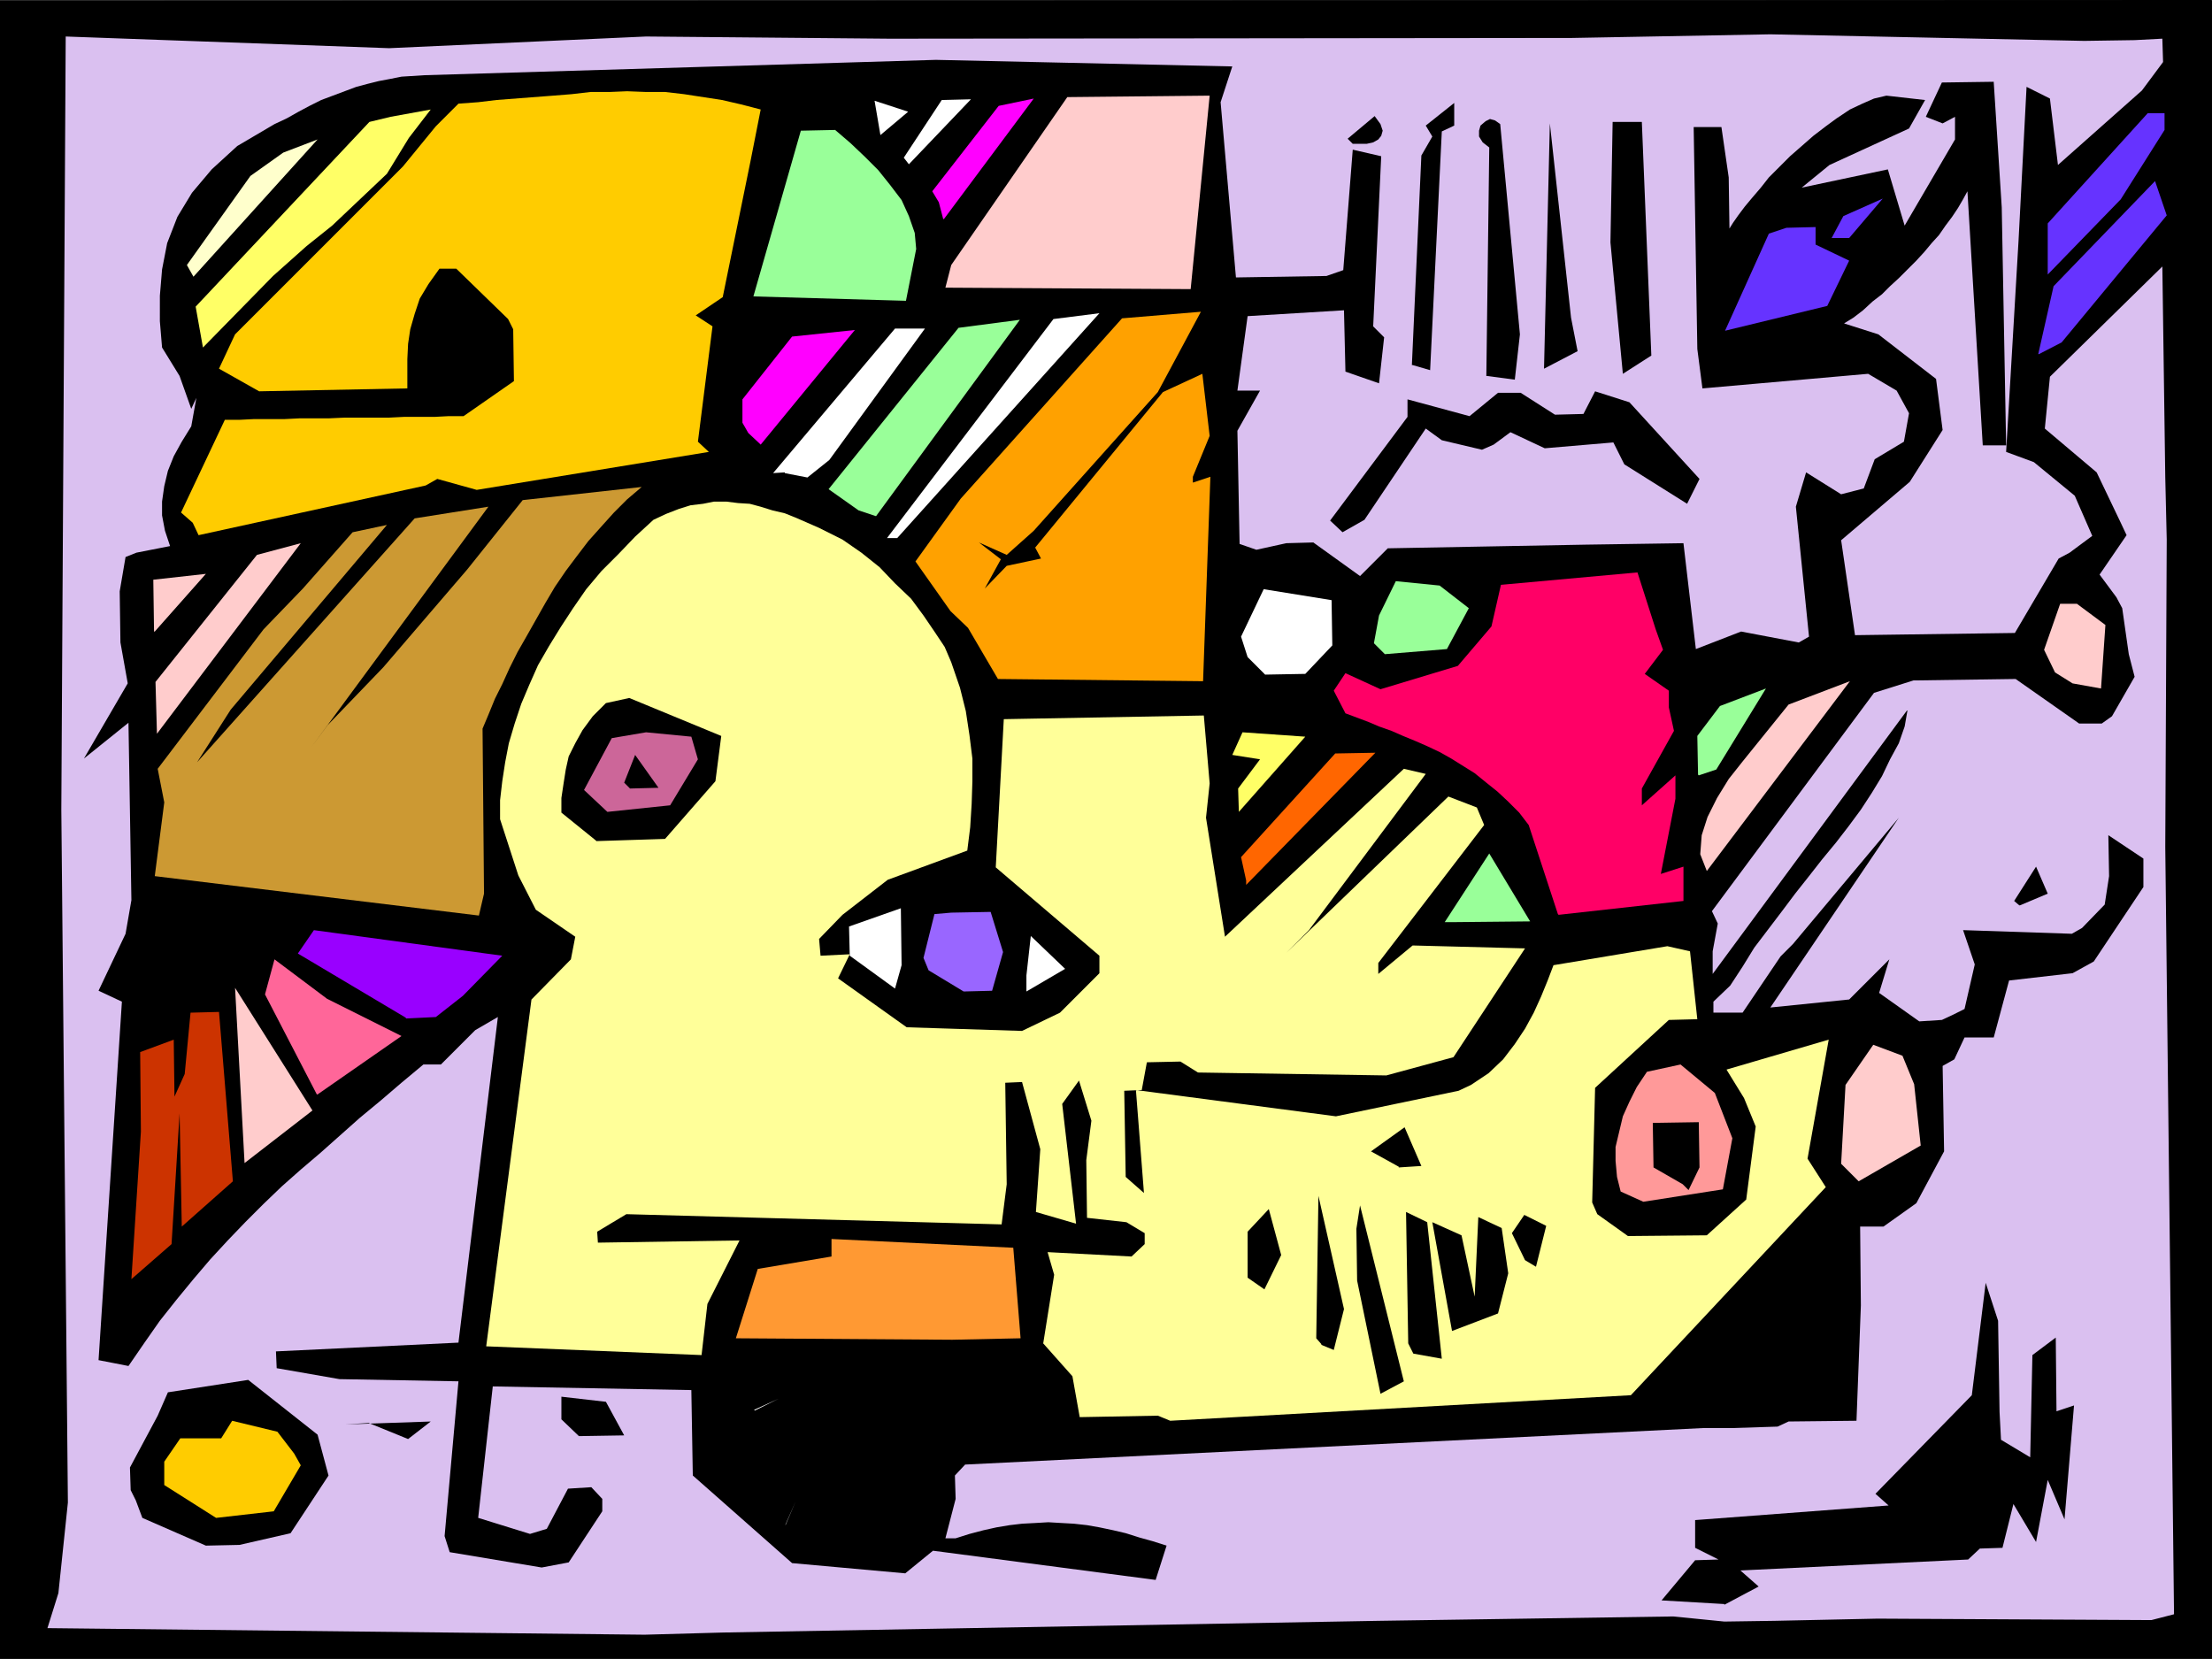
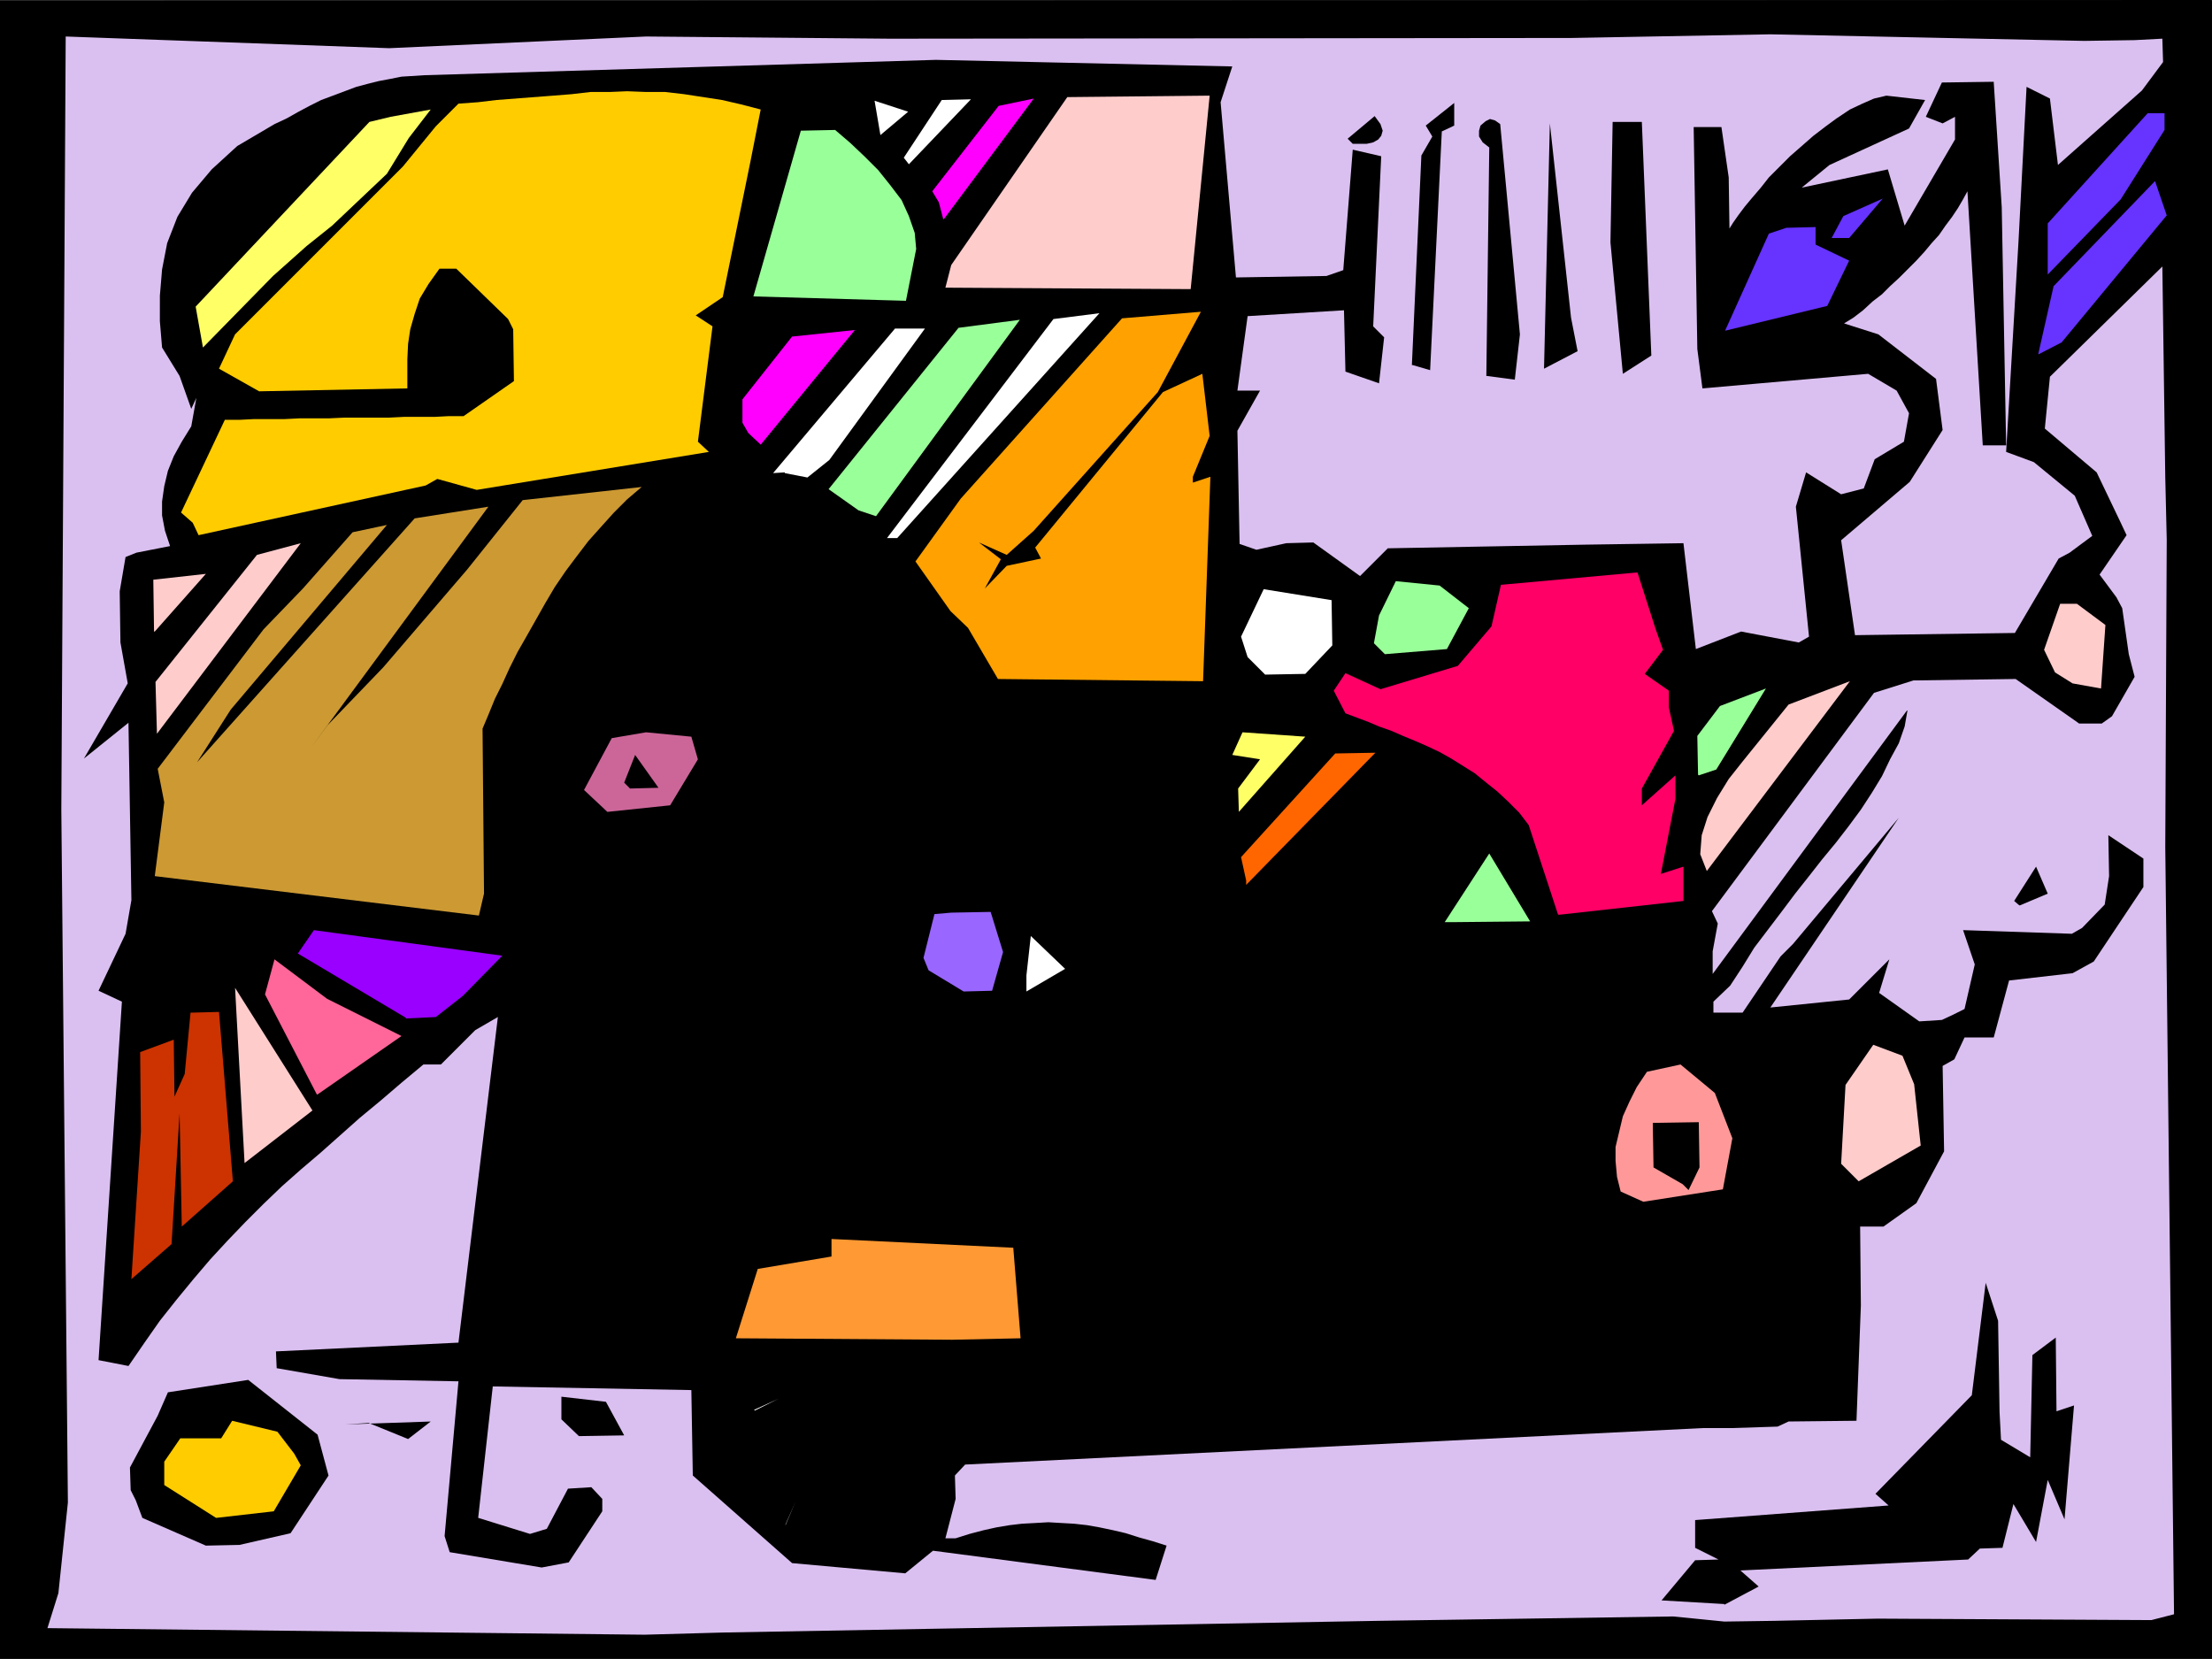
<svg xmlns="http://www.w3.org/2000/svg" xmlns:ns1="http://sodipodi.sourceforge.net/DTD/sodipodi-0.dtd" xmlns:ns2="http://www.inkscape.org/namespaces/inkscape" version="1.0" width="129.553mm" height="97.153mm" id="svg67" ns1:docname="Background 045.wmf">
  <rect width="100%" height="100%" fill="#333333" stroke="none" />
  <ns1:namedview id="namedview67" pagecolor="#ffffff" bordercolor="#000000" borderopacity="0.25" ns2:showpageshadow="2" ns2:pageopacity="0.0" ns2:pagecheckerboard="0" ns2:deskcolor="#d1d1d1" ns2:document-units="mm" />
  <defs id="defs1">
    <pattern id="WMFhbasepattern" patternUnits="userSpaceOnUse" width="6" height="6" x="0" y="0" />
  </defs>
  <path style="fill:#000000;fill-opacity:1;fill-rule:evenodd;stroke:none" d="M 489.486,0 0,0.162 V 367.192 H 489.647 V 0.162 v 0 z" id="path1" />
  <path style="fill:#dac0f0;fill-opacity:1;fill-rule:evenodd;stroke:none" d="m 481.244,357.333 -1.939,-169.859 0.323,-68.04 -0.323,-13.737 -0.646,-46.707 -24.886,24.404 -1.131,11.475 11.474,9.697 5.333,11.152 1.293,2.747 -5.979,8.727 3.717,5.01 1.293,2.424 1.454,10.182 1.293,5.01 -5.01,8.727 -2.262,1.616 h -5.01 l -14.059,-9.859 -22.624,0.323 -8.726,2.747 -35.875,48.323 1.293,2.747 -1.131,6.141 v 5.01 l 43.147,-58.505 -0.646,3.717 -1.293,3.717 -1.939,3.556 -1.778,3.717 -2.262,3.717 -2.424,3.717 -2.747,3.717 -2.747,3.556 -3.07,3.717 -2.909,3.717 -3.07,3.879 -2.909,3.879 -3.07,4.04 -3.07,4.04 -2.586,4.202 -2.747,4.202 -3.717,3.556 v 2.424 h 6.464 l 8.403,-12.444 2.747,-2.747 23.432,-27.96 -28.442,42.02 17.453,-1.778 8.888,-8.889 -2.262,7.434 8.888,6.303 5.01,-0.323 2.424,-1.131 2.586,-1.293 2.262,-9.859 -2.586,-7.596 24.078,0.808 2.262,-1.293 5.01,-5.172 0.97,-6.303 -0.162,-9.051 7.757,5.172 v 6.303 l -10.989,16.485 -4.686,2.586 -14.059,1.616 -3.394,12.606 h -6.464 l -2.262,4.848 -2.586,1.455 0.323,18.909 -6.141,11.475 -7.272,5.172 h -5.171 l 0.162,17.455 -0.97,25.535 -15.029,0.162 -2.424,1.131 -10.019,0.323 h -6.464 l -163.377,8.081 -2.262,2.424 0.162,5.172 -2.262,8.727 h 2.262 l 3.07,-0.97 3.07,-0.808 2.909,-0.646 2.909,-0.485 2.747,-0.323 3.07,-0.162 2.747,-0.162 2.747,0.162 2.909,0.162 2.909,0.323 2.747,0.485 3.07,0.646 2.747,0.646 3.07,0.97 2.909,0.808 3.07,0.97 -2.424,7.596 -49.288,-6.465 -6.141,5.01 -25.048,-2.263 -21.978,-19.394 -0.323,-18.909 -43.955,-0.808 -3.232,29.091 11.474,3.556 3.717,-1.131 4.686,-8.889 5.171,-0.323 2.424,2.586 v 2.747 l -7.434,11.313 -5.979,1.131 -20.362,-3.394 -1.131,-3.556 3.07,-34.263 -26.341,-0.485 -13.898,-2.424 -0.162,-3.717 40.4,-1.939 8.726,-72.081 -5.01,2.909 -7.595,7.596 h -3.878 l -4.848,4.04 -4.525,3.879 -4.686,3.879 -4.363,3.879 -4.363,3.879 -4.363,3.717 -4.202,3.717 -4.04,3.879 -4.04,4.04 -3.878,4.04 -3.878,4.202 -3.717,4.364 -3.717,4.525 -3.717,4.687 -3.394,4.848 -3.555,5.172 -6.626,-1.293 5.171,-79.354 -5.171,-2.424 5.979,-12.606 1.293,-7.434 -0.162,-9.859 -0.162,-9.859 -0.162,-9.859 -0.162,-9.697 -9.858,7.919 9.696,-16.646 -1.616,-9.051 -0.162,-11.313 1.293,-7.596 2.424,-0.97 7.434,-1.455 -1.131,-3.394 -0.646,-3.394 v -3.071 l 0.485,-3.394 0.808,-3.394 1.293,-3.232 1.778,-3.232 2.101,-3.394 1.131,-6.303 -1.131,2.424 -2.586,-7.273 -3.878,-6.303 -0.485,-5.818 V 65.455 L 35.875,59.636 37.006,53.818 39.269,48 l 3.232,-5.333 4.363,-5.172 5.656,-5.172 2.747,-1.616 2.747,-1.616 2.747,-1.616 2.747,-1.293 2.586,-1.455 2.424,-1.293 2.586,-1.293 2.586,-0.97 2.586,-0.97 2.586,-0.97 2.424,-0.646 2.586,-0.646 2.586,-0.485 2.424,-0.485 2.586,-0.162 2.586,-0.162 113.12,-3.394 65.61,1.455 -2.586,7.919 3.394,38.788 20.038,-0.323 3.717,-1.293 2.101,-26.667 6.302,1.455 -1.778,37.657 2.424,2.424 -1.131,10.182 -7.434,-2.586 -0.323,-13.576 -21.331,1.293 -2.262,16.485 h 5.01 l -5.01,8.889 0.485,25.051 3.717,1.293 6.626,-1.455 5.979,-0.162 10.342,7.434 6.141,-6.141 43.794,-0.808 21.654,-0.323 2.747,23.434 10.019,-3.879 12.766,2.424 2.262,-1.293 -2.909,-28.768 2.262,-7.596 7.757,4.848 5.01,-1.293 2.424,-6.465 6.464,-3.879 1.131,-6.303 -2.747,-5.01 -6.302,-3.717 -36.683,3.232 -1.131,-8.727 -0.808,-49.131 h 6.141 l 1.616,11.152 0.162,11.313 0.808,-1.293 1.131,-1.616 1.454,-1.939 1.616,-1.939 1.939,-2.263 1.778,-2.263 2.424,-2.424 2.262,-2.263 2.586,-2.263 2.586,-2.263 2.747,-2.101 2.424,-1.778 2.909,-1.939 2.747,-1.293 2.586,-1.131 2.747,-0.646 8.565,0.97 -3.555,6.303 -17.614,8.081 -6.141,5.01 19.069,-4.04 3.717,12.444 11.15,-19.071 v -5.01 l -2.747,1.455 -3.717,-1.455 3.555,-7.596 11.474,-0.162 1.778,27.798 0.97,52.687 h -5.171 l -3.394,-56.242 -0.97,1.778 -1.131,1.939 -1.293,1.939 -1.454,1.939 -1.454,2.101 -1.616,1.778 -1.616,1.939 -1.778,1.939 -1.939,1.939 -1.939,1.939 -1.939,1.778 -1.778,1.778 -2.101,1.616 -2.101,1.939 -2.101,1.616 -2.101,1.293 7.595,2.424 12.766,9.859 1.454,11.313 -7.272,11.475 -15.19,12.929 3.07,21.01 35.39,-0.485 9.696,-16.485 2.424,-1.293 5.01,-3.717 -3.878,-8.889 -9.05,-7.434 -6.141,-2.263 2.747,-46.707 1.778,-34.101 5.171,2.586 1.778,14.707 18.584,-16.485 4.686,-6.303 -0.162,-5.172 -6.141,0.323 L 461.367,9.051 391.88,7.596 347.924,8.404 196.99,8.566 143.016,8.081 86.133,10.667 14.544,8.081 13.574,179.232 l 1.454,153.374 -2.101,20.04 -2.424,7.758 132.189,1.455 17.453,-0.485 144.955,-2.586 65.286,-0.97 11.312,1.131 11.15,-0.162 22.786,-0.485 60.6,0.323 z" id="path2" />
  <path style="fill:#000000;fill-opacity:1;fill-rule:evenodd;stroke:none" d="m 381.699,355.071 -13.898,-0.808 7.434,-8.889 5.171,-0.162 -5.171,-2.586 v -6.141 l 42.824,-3.232 -2.909,-2.586 21.331,-21.818 3.07,-24.889 2.747,8.404 0.323,20.202 0.323,6.141 6.464,3.879 0.485,-22.626 5.171,-3.879 0.162,16.323 3.878,-1.293 -2.101,25.212 -3.717,-8.727 -2.586,13.737 -5.01,-8.404 -2.424,9.697 -5.01,0.162 -2.586,2.424 -50.419,2.424 4.04,3.556 -7.595,4.04 v 0 z" id="path3" />
  <path style="fill:#000000;fill-opacity:1;fill-rule:evenodd;stroke:none" d="M 53.005,341.98 45.571,342.141 31.512,336 l -1.454,-3.879 -1.131,-2.263 -0.162,-5.01 6.141,-11.475 2.262,-5.172 17.776,-2.747 15.352,12.121 2.424,9.05 -8.403,12.768 -11.312,2.586 z" id="path4" />
  <path style="fill:#ffffff;fill-opacity:1;fill-rule:evenodd;stroke:none" d="m 173.881,337.455 2.262,-5.172 -2.262,5.333 v 0 z" id="path5" />
  <path style="fill:#ffcc00;fill-opacity:1;fill-rule:evenodd;stroke:none" d="m 47.834,336 -11.474,-7.273 v -5.172 l 3.555,-5.172 h 9.05 l 2.424,-3.879 10.019,2.424 3.717,4.848 1.454,2.586 -5.979,10.182 z" id="path6" />
  <path style="fill:#000000;fill-opacity:1;fill-rule:evenodd;stroke:none" d="m 90.334,318.545 -8.726,-3.556 -5.171,0.323 18.907,-0.646 -5.01,3.879 z" id="path7" />
  <path style="fill:#000000;fill-opacity:1;fill-rule:evenodd;stroke:none" d="m 128.149,317.899 -3.878,-3.717 v -5.01 l 9.858,1.131 4.04,7.434 -10.019,0.162 z" id="path8" />
-   <path style="fill:#ffff99;fill-opacity:1;fill-rule:evenodd;stroke:none" d="m 256.297,313.374 -17.291,0.323 -1.616,-9.05 -6.464,-7.273 2.424,-15.192 -1.454,-5.01 18.584,0.97 2.909,-2.747 v -2.424 l -4.04,-2.424 -8.726,-0.97 -0.162,-12.768 1.131,-8.727 -2.747,-8.889 -3.717,5.172 3.07,26.505 -8.888,-2.586 0.97,-13.899 -4.04,-14.869 -3.717,0.162 0.323,22.465 -1.131,8.889 -83.062,-2.263 -6.464,3.879 0.162,2.424 31.35,-0.485 -7.11,14.061 -1.293,11.313 -47.672,-1.939 10.019,-76.768 8.726,-8.889 0.97,-5.01 -8.726,-5.98 -3.878,-7.596 -4.04,-12.444 v -4.202 l 0.485,-4.202 0.646,-4.202 0.808,-4.202 1.293,-4.364 1.454,-4.364 1.778,-4.202 1.939,-4.364 2.424,-4.202 2.586,-4.202 2.747,-4.202 2.909,-4.202 3.394,-4.04 3.717,-3.717 3.717,-3.879 4.04,-3.717 2.747,-1.293 2.909,-1.131 2.586,-0.808 2.747,-0.323 2.424,-0.485 h 2.747 l 2.586,0.323 2.586,0.162 2.424,0.646 2.586,0.808 2.747,0.646 2.424,0.97 2.586,1.131 2.586,1.131 2.586,1.293 2.586,1.293 4.202,2.909 4.04,3.232 3.394,3.556 3.555,3.394 2.747,3.717 2.424,3.556 2.262,3.394 1.454,3.394 1.939,5.657 1.293,5.172 0.808,5.333 0.646,5.172 v 5.01 l -0.162,5.01 -0.323,5.172 -0.646,5.172 -17.614,6.465 -10.019,7.758 -5.171,5.333 0.323,3.717 6.464,-0.323 -2.586,5.333 15.19,10.828 25.533,0.808 8.403,-4.04 8.726,-8.727 v -3.879 L 220.422,192 l 1.778,-32.808 44.278,-0.808 1.293,15.03 -0.808,7.596 4.202,26.343 39.592,-37.172 4.848,1.131 -25.856,34.586 -5.01,5.01 35.875,-34.586 6.302,2.424 1.616,3.879 -23.432,30.545 v 2.424 l 7.595,-6.303 24.886,0.646 -15.837,24.081 -14.867,4.04 -41.693,-0.646 -3.878,-2.424 -7.434,0.162 -1.131,6.141 -3.878,0.162 0.323,19.071 4.04,3.556 -1.778,-22.788 44.278,5.818 27.149,-5.657 2.747,-1.293 3.878,-2.586 3.232,-3.071 2.586,-3.394 2.262,-3.394 1.939,-3.556 1.616,-3.556 1.454,-3.556 1.293,-3.394 25.21,-4.202 5.01,1.131 1.616,15.03 -6.302,0.162 -16.322,15.03 -0.646,25.374 1.131,2.586 6.787,4.848 17.453,-0.162 8.726,-7.919 2.101,-16.162 -2.586,-6.303 -3.878,-6.303 22.624,-6.626 -4.686,26.343 4.04,6.303 -43.147,46.061 -101.969,5.657 -2.747,-1.131 z" id="path9" />
  <path style="fill:#ffffff;fill-opacity:1;fill-rule:evenodd;stroke:none" d="m 166.933,312.081 5.333,-2.424 -5.171,2.586 v 0 z" id="path10" />
  <path style="fill:#000000;fill-opacity:1;fill-rule:evenodd;stroke:none" d="m 305.585,308.525 -5.171,-25.05 -0.162,-11.475 0.808,-5.172 9.696,38.949 z" id="path11" />
  <path style="fill:#000000;fill-opacity:1;fill-rule:evenodd;stroke:none" d="m 312.857,299.636 -1.131,-2.263 -0.485,-29.091 4.686,2.263 3.232,30.222 z" id="path12" />
  <path style="fill:#000000;fill-opacity:1;fill-rule:evenodd;stroke:none" d="m 292.496,297.535 -1.131,-1.293 0.485,-31.515 5.656,25.05 -2.262,9.051 -2.747,-1.131 v 0 z" id="path13" />
  <path style="fill:#ff9933;fill-opacity:1;fill-rule:evenodd;stroke:none" d="m 210.726,296.566 -47.834,-0.323 4.848,-15.354 16.322,-2.747 v -3.879 l 40.238,1.939 1.616,20.04 -15.029,0.323 v 0 z" id="path14" />
  <path style="fill:#000000;fill-opacity:1;fill-rule:evenodd;stroke:none" d="m 321.422,294.626 -4.363,-24.081 6.464,2.909 2.909,13.576 0.808,-17.616 5.171,2.424 1.454,10.02 -2.262,8.889 -10.181,3.879 z" id="path15" />
-   <path style="fill:#000000;fill-opacity:1;fill-rule:evenodd;stroke:none" d="m 279.891,285.414 -3.717,-2.586 v -10.182 l 4.686,-5.01 2.747,10.182 z" id="path16" />
  <path style="fill:#000000;fill-opacity:1;fill-rule:evenodd;stroke:none" d="m 337.582,278.95 -2.909,-5.98 2.747,-4.04 4.848,2.424 -2.262,9.05 -2.424,-1.455 z" id="path17" />
  <path style="fill:#cc3300;fill-opacity:1;fill-rule:evenodd;stroke:none" d="m 29.088,283.152 2.101,-32.646 -0.162,-17.616 7.434,-2.747 0.162,12.606 2.262,-5.01 1.293,-13.576 6.302,-0.162 3.07,37.495 -11.312,10.02 -0.485,-25.05 -1.778,28.929 z" id="path18" />
  <path style="fill:#ff9999;fill-opacity:1;fill-rule:evenodd;stroke:none" d="m 363.761,266.02 -5.01,-2.263 -0.808,-3.232 -0.323,-3.556 v -3.071 l 0.808,-3.394 0.808,-3.394 1.454,-3.232 1.616,-3.232 2.262,-3.394 7.434,-1.616 7.595,6.303 3.878,10.02 -2.101,11.313 -17.614,2.747 z" id="path19" />
  <path style="fill:#000000;fill-opacity:1;fill-rule:evenodd;stroke:none" d="m 373.78,263.434 -1.293,-1.293 -6.464,-3.717 -0.162,-9.859 10.181,-0.162 0.162,10.02 -2.424,5.01 z" id="path20" />
  <path style="fill:#ffcccc;fill-opacity:1;fill-rule:evenodd;stroke:none" d="m 411.433,261.495 -3.878,-3.879 0.97,-17.455 6.141,-8.889 6.464,2.424 2.586,6.303 1.454,13.576 z" id="path21" />
  <path style="fill:#000000;fill-opacity:1;fill-rule:evenodd;stroke:none" d="m 309.625,258.263 -6.141,-3.394 7.434,-5.333 3.717,8.566 -5.01,0.323 v 0 z" id="path22" />
  <path style="fill:#ffcccc;fill-opacity:1;fill-rule:evenodd;stroke:none" d="m 54.136,257.455 -2.101,-38.788 17.13,27.152 -15.029,11.636 z" id="path23" />
  <path style="fill:#ff6699;fill-opacity:1;fill-rule:evenodd;stroke:none" d="m 70.134,242.263 -11.474,-22.141 2.101,-7.758 11.635,8.727 16.483,8.242 -18.584,12.929 v 0 z" id="path24" />
  <path style="fill:#9900ff;fill-opacity:1;fill-rule:evenodd;stroke:none" d="m 89.849,225.293 -23.917,-14.222 3.555,-5.172 41.693,5.657 -8.726,8.889 -5.979,4.687 -6.626,0.323 v 0 z" id="path25" />
  <path style="fill:#9966ff;fill-opacity:1;fill-rule:evenodd;stroke:none" d="m 213.312,219.475 -7.757,-4.687 -1.131,-2.747 2.424,-9.697 3.717,-0.323 8.726,-0.162 2.747,8.889 -2.424,8.566 z" id="path26" />
  <path style="fill:#ffffff;fill-opacity:1;fill-rule:evenodd;stroke:none" d="m 227.209,219.475 v -3.556 l 0.97,-8.727 7.595,7.273 z" id="path27" />
-   <path style="fill:#ffffff;fill-opacity:1;fill-rule:evenodd;stroke:none" d="m 198.121,218.828 -10.019,-7.273 -0.162,-6.465 11.474,-4.04 0.162,12.606 -1.454,5.172 z" id="path28" />
  <path style="fill:#99ff99;fill-opacity:1;fill-rule:evenodd;stroke:none" d="m 322.068,204.121 h -2.262 l 9.858,-15.192 9.05,15.03 -16.483,0.162 v 0 z" id="path29" />
  <path style="fill:#ff0066;fill-opacity:1;fill-rule:evenodd;stroke:none" d="m 344.854,202.343 -6.464,-19.717 -2.101,-2.747 -2.424,-2.424 -2.424,-2.263 -2.424,-1.939 -2.586,-2.101 -2.586,-1.616 -2.586,-1.616 -2.586,-1.455 -2.747,-1.293 -2.586,-1.131 -2.747,-1.131 -2.586,-1.131 -2.747,-0.97 -2.262,-0.97 -2.586,-0.97 -2.586,-0.97 -2.586,-5.01 2.586,-3.879 7.757,3.556 17.13,-5.172 7.434,-8.727 2.101,-9.212 30.219,-2.747 4.04,12.606 1.616,4.525 -4.04,5.333 5.333,3.717 v 3.717 l 1.131,5.172 -7.11,12.768 v 3.717 l 7.434,-6.626 v 5.172 l -3.232,16.646 5.01,-1.616 v 7.596 l -27.634,3.071 v 0 z" id="path30" />
  <path style="fill:#000000;fill-opacity:1;fill-rule:evenodd;stroke:none" d="m 446.985,200.404 -1.131,-0.97 4.848,-7.596 2.586,5.98 -6.141,2.586 v 0 z" id="path31" />
  <path style="fill:#cc9933;fill-opacity:1;fill-rule:evenodd;stroke:none" d="m 106.009,202.667 -71.75,-8.727 2.101,-16.323 -1.454,-7.434 23.432,-30.869 8.726,-9.05 10.989,-12.444 7.595,-1.616 -34.582,40.889 -7.434,11.636 48.157,-53.98 16.322,-2.586 -39.269,53.333 3.717,-5.01 12.282,-12.768 18.584,-21.657 12.282,-15.354 26.341,-2.909 -3.232,2.747 -2.909,2.909 -2.909,3.232 -2.747,3.071 -2.586,3.394 -2.424,3.232 -2.424,3.556 -2.101,3.556 -2.101,3.717 -2.101,3.717 -1.939,3.394 -1.778,3.556 -1.616,3.556 -1.616,3.232 -1.454,3.556 -1.293,3.071 0.323,36.525 -1.131,4.848 z" id="path32" />
  <path style="fill:#ff6600;fill-opacity:1;fill-rule:evenodd;stroke:none" d="m 275.851,195.879 v -0.97 l -1.131,-5.172 20.846,-22.95 8.888,-0.162 z" id="path33" />
  <path style="fill:#ffcccc;fill-opacity:1;fill-rule:evenodd;stroke:none" d="m 377.82,192.808 -1.454,-3.717 0.323,-4.202 1.293,-4.04 2.101,-4.202 2.586,-4.202 3.07,-3.879 3.394,-4.202 3.394,-4.202 3.394,-4.202 13.574,-5.172 z" id="path34" />
  <path style="fill:#000000;fill-opacity:1;fill-rule:evenodd;stroke:none" d="m 131.865,186.02 -7.595,-6.141 v -3.232 l 0.485,-3.232 0.485,-3.071 0.646,-2.909 1.454,-2.909 1.616,-2.909 2.262,-3.071 2.909,-2.909 5.171,-1.131 20.362,8.404 -1.293,10.02 -11.15,12.768 -15.19,0.485 v 0 z" id="path35" />
  <path style="fill:#ffff66;fill-opacity:1;fill-rule:evenodd;stroke:none" d="m 274.235,179.717 -0.162,-5.172 4.848,-6.465 -6.141,-0.97 2.262,-5.01 13.898,0.97 -14.706,16.646 z" id="path36" />
  <path style="fill:#cc6699;fill-opacity:1;fill-rule:evenodd;stroke:none" d="m 134.451,179.717 -5.171,-4.848 6.141,-11.475 7.595,-1.293 10.019,0.97 1.454,5.01 -6.141,10.182 -13.898,1.455 z" id="path37" />
  <path style="fill:#99ff99;fill-opacity:1;fill-rule:evenodd;stroke:none" d="m 375.881,171.475 -0.162,-8.566 5.01,-6.626 10.181,-3.879 -10.989,17.939 -3.878,1.293 v 0 z" id="path38" />
  <path style="fill:#000000;fill-opacity:1;fill-rule:evenodd;stroke:none" d="m 139.461,174.545 -1.293,-1.293 2.424,-6.141 5.171,7.273 -6.302,0.162 z" id="path39" />
  <path style="fill:#ffcccc;fill-opacity:1;fill-rule:evenodd;stroke:none" d="m 34.744,162.424 -0.323,-11.475 22.462,-28.121 9.696,-2.586 z" id="path40" />
  <path style="fill:#ffcccc;fill-opacity:1;fill-rule:evenodd;stroke:none" d="m 458.782,151.273 -3.878,-2.424 -2.424,-5.01 3.555,-10.182 h 3.717 l 6.302,4.687 -0.97,14.061 -6.302,-1.131 z" id="path41" />
  <path style="fill:#ffa100;fill-opacity:1;fill-rule:evenodd;stroke:none" d="m 220.907,150.303 -6.626,-11.313 -3.878,-3.717 -7.757,-10.99 10.019,-13.899 35.714,-39.919 17.453,-1.455 -9.534,17.778 -27.472,30.707 -5.979,5.333 -6.141,-2.747 4.848,3.717 -3.555,6.465 4.848,-5.01 7.595,-1.616 -1.293,-2.424 28.28,-34.424 8.726,-4.04 1.616,13.737 -3.717,9.051 v 1.293 l 3.878,-1.293 -1.616,45.253 z" id="path42" />
  <path style="fill:#ffffff;fill-opacity:1;fill-rule:evenodd;stroke:none" d="m 280.052,149.333 -3.878,-3.879 -1.454,-4.525 5.01,-10.505 15.029,2.424 0.162,10.02 -5.979,6.303 -8.888,0.162 z" id="path43" />
  <path style="fill:#99ff99;fill-opacity:1;fill-rule:evenodd;stroke:none" d="m 306.555,144.808 -2.424,-2.424 1.131,-6.141 3.717,-7.596 9.696,0.97 6.464,5.01 -4.848,9.051 z" id="path44" />
  <path style="fill:#ffcccc;fill-opacity:1;fill-rule:evenodd;stroke:none" d="m 34.098,139.798 -0.162,-11.475 11.635,-1.293 -11.312,12.768 v 0 z" id="path45" />
  <path style="fill:#ffffff;fill-opacity:1;fill-rule:evenodd;stroke:none" d="m 198.606,119.111 h -2.262 l 36.845,-48.485 10.181,-1.293 z" id="path46" />
-   <path style="fill:#000000;fill-opacity:1;fill-rule:evenodd;stroke:none" d="m 297.182,117.818 -2.747,-2.586 17.13,-22.95 v -3.879 l 13.736,3.717 6.302,-5.172 h 5.01 l 7.595,4.848 6.302,-0.162 2.586,-5.01 7.595,2.424 15.514,16.97 -2.747,5.495 -13.898,-8.727 -2.424,-4.848 -15.19,1.293 -7.595,-3.556 -3.717,2.747 -2.586,1.131 -8.888,-2.101 -3.555,-2.586 -13.574,20.202 -4.848,2.747 z" id="path47" />
  <path style="fill:#ffcc00;fill-opacity:1;fill-rule:evenodd;stroke:none" d="m 43.955,118.465 -1.293,-2.747 -2.586,-2.263 9.696,-20.525 h 3.232 l 3.232,-0.162 h 3.394 3.394 l 3.232,-0.162 h 3.232 3.232 l 3.555,-0.162 h 3.232 3.232 3.394 l 3.232,-0.162 h 3.232 3.555 l 3.07,-0.162 h 3.394 l 11.15,-7.758 -0.162,-11.475 -1.131,-2.263 -11.474,-11.152 h -3.717 l -2.424,3.394 -1.939,3.232 -1.131,3.394 -0.97,3.394 -0.485,3.232 -0.162,3.394 v 3.232 3.232 l -32.805,0.646 -8.888,-5.01 3.555,-7.596 37.168,-37.172 7.272,-8.889 5.01,-5.01 4.363,-0.323 4.04,-0.485 4.202,-0.323 4.202,-0.323 4.202,-0.323 4.04,-0.323 4.202,-0.485 h 4.202 l 3.878,-0.162 4.202,0.162 h 4.202 l 4.202,0.485 4.202,0.646 4.202,0.646 4.202,0.97 4.363,1.131 -2.262,11.475 -6.141,30.061 -5.979,4.04 3.717,2.424 -3.232,25.535 2.424,2.263 -51.389,8.404 -8.726,-2.424 -2.586,1.455 z" id="path48" />
  <path style="fill:#99ff99;fill-opacity:1;fill-rule:evenodd;stroke:none" d="m 190.041,112.97 -6.626,-4.687 28.765,-35.717 13.574,-1.778 -31.835,43.475 -3.878,-1.293 z" id="path49" />
  <path style="fill:#ffffff;fill-opacity:1;fill-rule:evenodd;stroke:none" d="m 173.72,104.566 -2.586,0.162 26.987,-32 h 6.626 l -21.17,29.091 -4.848,3.879 -5.01,-0.97 v 0 z" id="path50" />
  <path style="fill:#ff00ff;fill-opacity:1;fill-rule:evenodd;stroke:none" d="m 168.225,98.263 -2.586,-2.424 -1.293,-2.263 v -5.172 l 10.989,-13.899 13.898,-1.455 -20.846,25.374 v 0 z" id="path51" />
  <path style="fill:#000000;fill-opacity:1;fill-rule:evenodd;stroke:none" d="m 329.017,83.232 0.646,-50.586 -1.454,-1.131 -0.808,-1.293 v -1.293 l 0.323,-1.131 1.131,-0.97 0.97,-0.485 1.131,0.323 1.131,0.808 4.363,46.545 -1.131,10.02 -6.141,-0.808 v 0 z" id="path52" />
  <path style="fill:#000000;fill-opacity:1;fill-rule:evenodd;stroke:none" d="M 359.236,82.747 356.489,53.657 356.974,26.99 h 6.464 l 2.101,51.717 z" id="path53" />
  <path style="fill:#000000;fill-opacity:1;fill-rule:evenodd;stroke:none" d="m 341.784,81.616 1.293,-54.303 4.686,42.99 1.454,7.434 -7.434,3.879 z" id="path54" />
  <path style="fill:#000000;fill-opacity:1;fill-rule:evenodd;stroke:none" d="m 312.534,80.808 2.101,-46.384 2.424,-4.202 -1.454,-2.424 6.302,-5.01 v 5.01 l -2.747,1.293 -2.586,52.848 -3.878,-1.131 v 0 z" id="path55" />
  <path style="fill:#6633ff;fill-opacity:1;fill-rule:evenodd;stroke:none" d="m 451.187,78.384 3.394,-15.03 22.462,-23.273 2.586,7.596 -23.27,28.121 -5.01,2.586 v 0 z" id="path56" />
  <path style="fill:#6633ff;fill-opacity:1;fill-rule:evenodd;stroke:none" d="m 381.86,73.212 9.696,-21.495 3.878,-1.293 6.464,-0.162 v 3.879 l 7.434,3.556 -4.848,10.02 -22.624,5.495 z" id="path57" />
  <path style="fill:#ffff66;fill-opacity:1;fill-rule:evenodd;stroke:none" d="m 44.925,76.929 -1.616,-9.051 38.461,-40.889 4.686,-1.131 8.888,-1.616 -4.848,6.303 -4.848,7.919 -12.12,11.475 -5.656,4.525 -7.434,6.626 -15.514,15.838 z" id="path58" />
  <path style="fill:#99ff99;fill-opacity:1;fill-rule:evenodd;stroke:none" d="m 166.771,65.616 10.504,-36.687 7.595,-0.162 3.394,2.909 3.232,3.071 2.909,2.909 2.586,3.232 2.586,3.394 1.616,3.556 1.293,3.717 0.323,3.556 -2.262,11.475 -33.774,-0.97 z" id="path59" />
  <path style="fill:#6633ff;fill-opacity:1;fill-rule:evenodd;stroke:none" d="M 453.287,60.768 V 49.455 l 22.139,-24.404 h 3.717 v 3.717 l -9.696,15.354 z" id="path60" />
  <path style="fill:#ffcccc;fill-opacity:1;fill-rule:evenodd;stroke:none" d="m 209.272,63.677 1.293,-5.01 L 236.259,21.495 267.771,21.172 263.569,64 Z" id="path61" />
-   <path style="fill:#ffffcc;fill-opacity:1;fill-rule:evenodd;stroke:none" d="M 41.37,58.667 55.429,38.949 62.701,33.778 70.296,30.869 42.824,61.253 41.37,58.667 Z" id="path62" />
  <path style="fill:#6633ff;fill-opacity:1;fill-rule:evenodd;stroke:none" d="m 409.332,52.687 h -3.878 l 2.586,-4.848 8.726,-3.879 -7.434,8.727 z" id="path63" />
  <path style="fill:#ff00ff;fill-opacity:1;fill-rule:evenodd;stroke:none" d="m 208.787,48.485 -0.97,-3.717 -1.454,-2.424 14.706,-18.909 7.757,-1.616 -19.877,26.667 v 0 z" id="path64" />
  <path style="fill:#ffffff;fill-opacity:1;fill-rule:evenodd;stroke:none" d="m 201.192,36.364 -1.131,-1.455 8.403,-12.768 6.464,-0.162 -13.736,14.384 z" id="path65" />
  <path style="fill:#000000;fill-opacity:1;fill-rule:evenodd;stroke:none" d="m 299.444,31.838 -1.131,-1.131 5.979,-5.01 1.293,1.778 0.485,1.455 -0.323,1.131 -0.646,0.808 -1.131,0.646 -1.454,0.323 h -1.616 -1.454 z" id="path66" />
  <path style="fill:#ffffff;fill-opacity:1;fill-rule:evenodd;stroke:none" d="m 194.889,29.899 -1.293,-7.596 7.434,2.424 -6.141,5.172 z" id="path67" />
</svg>